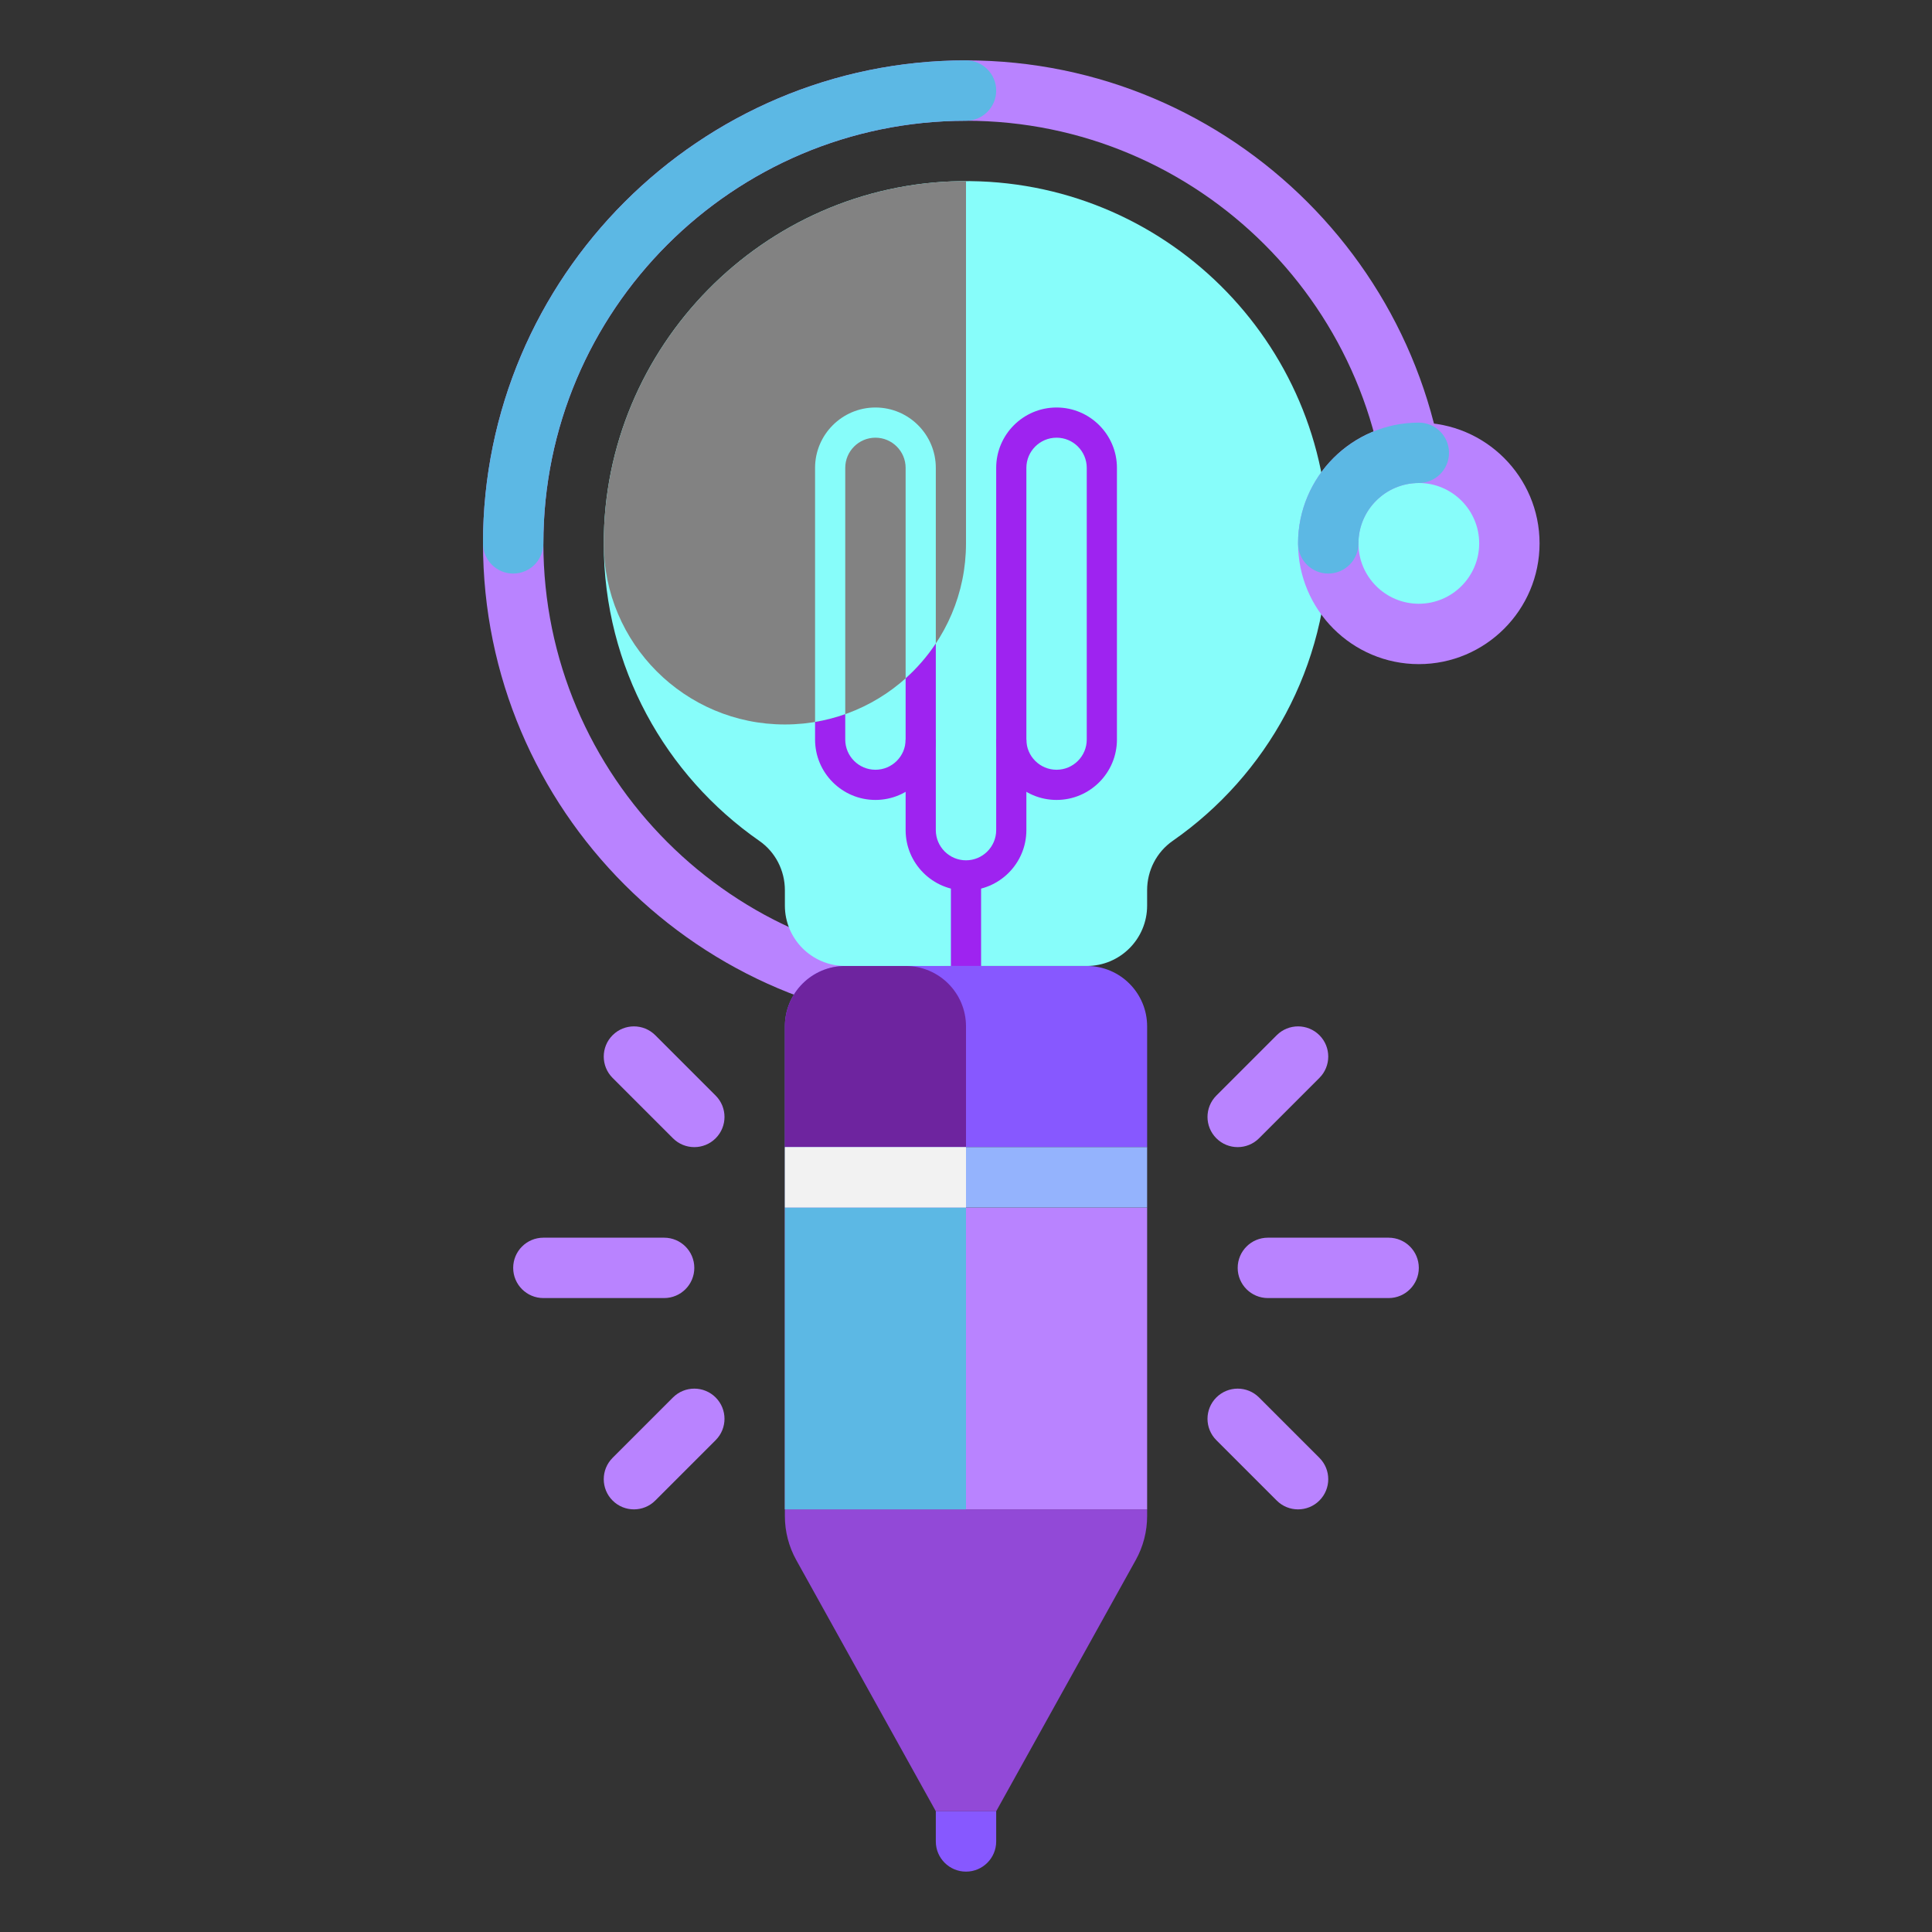
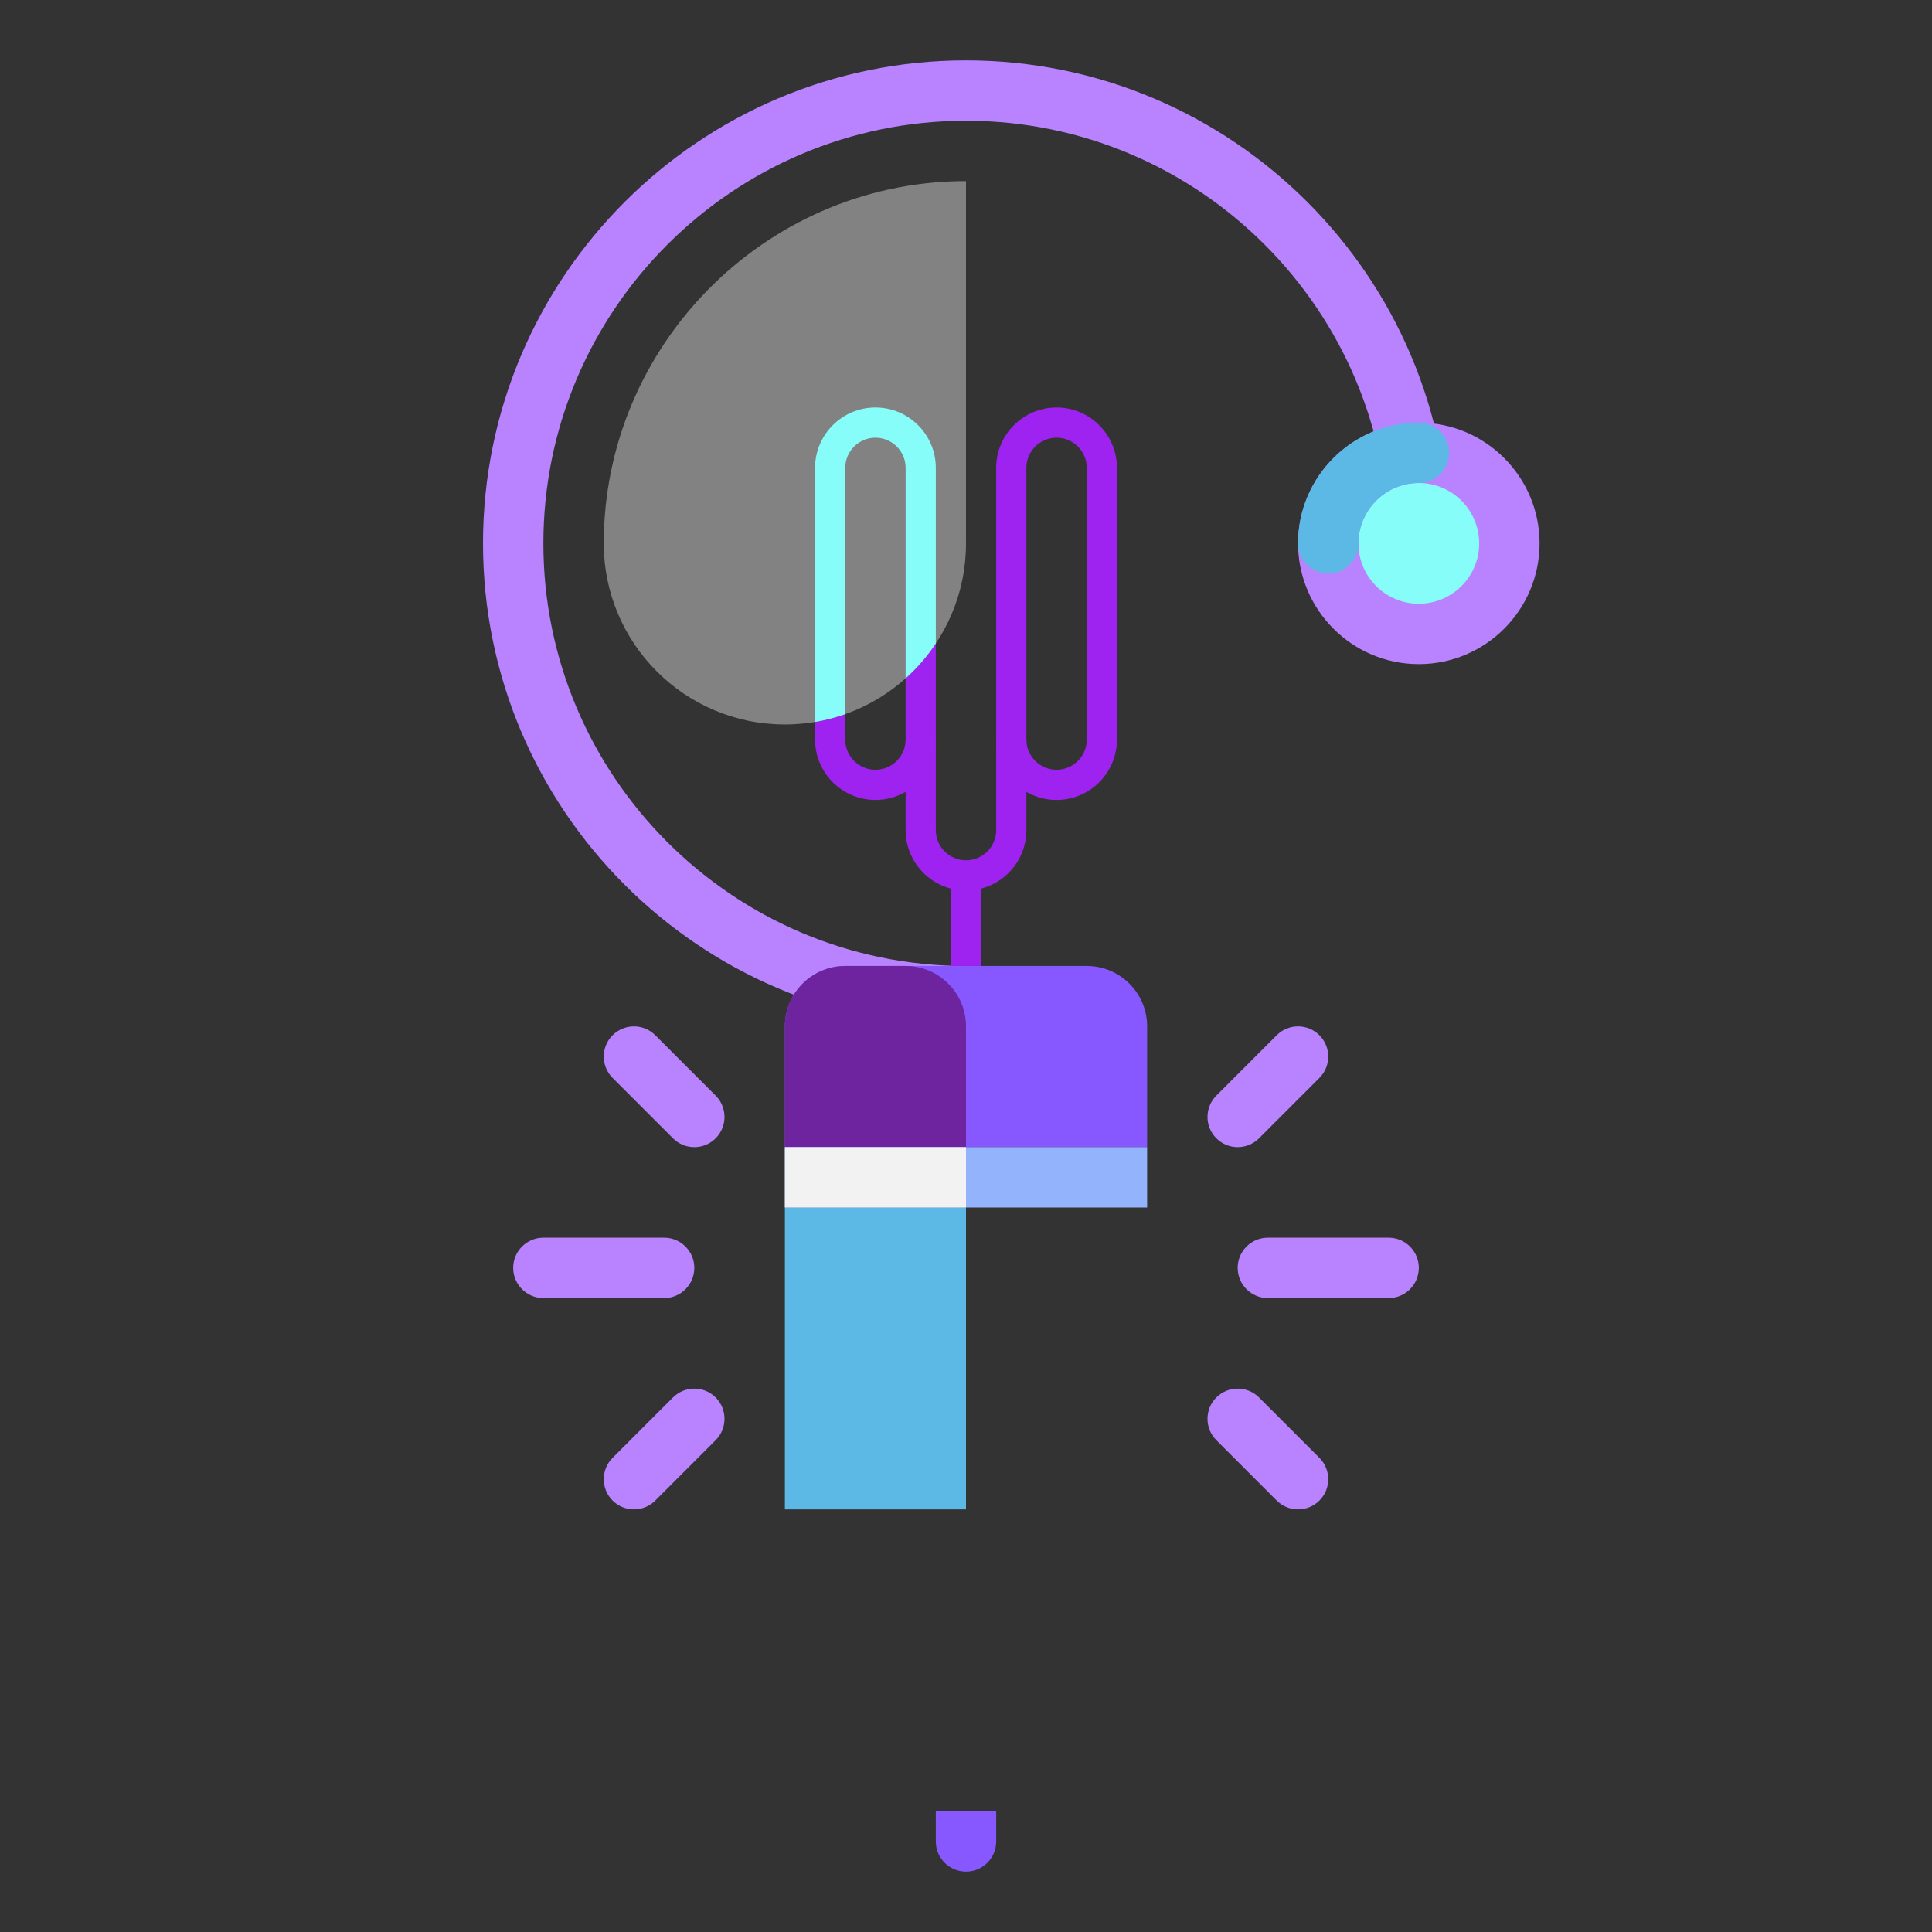
<svg xmlns="http://www.w3.org/2000/svg" enable-background="new 0 0 512 512" viewBox="0 0 512 512" id="Generation">
  <rect x="0" y="0" width="512" height="512" fill="#333333" stroke="none" />
  <path fill="#b983ff" d="M368 344h-32c-4.418 0-8-3.582-8-8s3.582-8 8-8h32c4.418 0 8 3.582 8 8S372.418 344 368 344zM328 304c-2.048 0-4.095-.781-5.657-2.343-3.124-3.125-3.124-8.189 0-11.314l16-16c3.125-3.123 8.189-3.123 11.314 0 3.124 3.125 3.124 8.189 0 11.314l-16 16C332.095 303.219 330.048 304 328 304zM344 400c-2.048 0-4.095-.781-5.657-2.343l-16-16c-3.124-3.125-3.124-8.189 0-11.314 3.125-3.123 8.189-3.123 11.314 0l16 16c3.124 3.125 3.124 8.189 0 11.314C348.095 399.219 346.048 400 344 400zM176 344h-32c-4.418 0-8-3.582-8-8s3.582-8 8-8h32c4.418 0 8 3.582 8 8S180.418 344 176 344zM184 304c-2.047 0-4.095-.781-5.657-2.343l-16-16c-3.125-3.125-3.125-8.189 0-11.314 3.124-3.123 8.189-3.123 11.313 0l16 16c3.125 3.125 3.125 8.189 0 11.314C188.095 303.219 186.047 304 184 304zM168 400c-2.047 0-4.095-.781-5.657-2.343-3.125-3.125-3.125-8.189 0-11.314l16-16c3.124-3.123 8.189-3.123 11.313 0 3.125 3.125 3.125 8.189 0 11.314l-16 16C172.095 399.219 170.047 400 168 400zM256 272c-70.58 0-128-57.421-128-128S185.42 16 256 16c70.579 0 128 57.421 128 128h-16c0-61.757-50.243-112-112-112S144 82.243 144 144s50.243 112 112 112V272z" class="color23aae6 svgShape" />
  <path fill="#8758ff" d="M304,304h-96v-32.008c0-8.837,7.163-16,16-16h64c8.837,0,16,7.163,16,16V304z" class="color463c4b svgShape" />
  <path fill="#6e249f" d="M256,304h-48v-32.008c0-8.837,7.163-16,16-16h16c8.837,0,16,7.163,16,16V304z" class="color555a6e svgShape" />
-   <path fill="#87fdfa" d="M352,143.992c0-53.475-43.723-96.738-97.369-95.99c-52.305,0.729-94.733,43.872-94.631,96.182     c0.064,32.591,16.368,61.367,41.25,78.673c4.259,2.962,6.75,7.862,6.75,13.05v4.086c0,8.837,7.163,16,16,16h64     c8.837,0,16-7.163,16-16v-4.087c0-5.198,2.508-10.096,6.775-13.066C335.691,205.498,352,176.651,352,143.992z" class="colorfaa019 svgShape" />
  <path fill="#9e23f0" d="M232 211.992c-8.822 0-16-7.178-16-16v-72c0-8.822 7.178-16 16-16s16 7.178 16 16v72C248 204.814 240.822 211.992 232 211.992zM232 115.992c-4.411 0-8 3.589-8 8v72c0 4.411 3.589 8 8 8s8-3.589 8-8v-72C240 119.581 236.411 115.992 232 115.992zM280 211.992c-8.822 0-16-7.178-16-16v-72c0-8.822 7.178-16 16-16s16 7.178 16 16v72C296 204.814 288.822 211.992 280 211.992zM280 115.992c-4.411 0-8 3.589-8 8v72c0 4.411 3.589 8 8 8s8-3.589 8-8v-72C288 119.581 284.411 115.992 280 115.992z" class="colorf06423 svgShape" />
  <path fill="#9e23f0" d="M256,235.992c-8.822,0-16-7.178-16-16v-24h8v24c0,4.411,3.589,8,8,8s8-3.589,8-8v-24h8v24      C272,228.814,264.822,235.992,256,235.992z" class="colorf06423 svgShape" />
  <rect width="8" height="24" x="252" y="231.992" fill="#9e23f0" class="colorf06423 svgShape" />
  <path fill="#828282" d="M254.631,48.002c-52.241,0.728-94.627,43.767-94.629,95.99H160c0,26.51,21.49,48,48,48s48-21.49,48-48V48     C255.544,48,255.089,47.995,254.631,48.002z" class="colorffd205 svgShape" />
  <path fill="#87fdfa" d="M248,123.992c0-8.822-7.178-16-16-16s-16,7.178-16,16v67.324c2.753-0.462,5.427-1.156,8-2.066v-65.258     c0-4.411,3.589-8,8-8s8,3.589,8,8v55.768c3.042-2.723,5.733-5.827,8-9.239V123.992z" class="colorfaa019 svgShape" />
-   <path fill="#9249d7" d="M208,400v1.781c0,4.079,1.039,8.09,3.02,11.655L248,480h16l36.98-66.564    c1.981-3.565,3.02-7.577,3.02-11.655V400H208z" class="colorf0915a svgShape" />
-   <rect width="96" height="80" x="208" y="320" fill="#b983ff" class="color23aae6 svgShape" />
  <rect width="48" height="80" x="208" y="320" fill="#5cb8e4" class="color5ad7ff svgShape" />
  <rect width="96" height="16" x="208" y="304" fill="#94b3fd" class="colora5c3dc svgShape" />
  <rect width="48" height="16" x="208" y="304" fill="#f2f2f2" class="colord7e6f0 svgShape" />
  <path fill="#8758ff" d="M256,496L256,496c-4.418,0-8-3.582-8-8v-8h16v8C264,492.418,260.418,496,256,496z" class="color463c4b svgShape" />
  <circle cx="376" cy="144" r="24" fill="#87fdfa" class="colorfaa019 svgShape" />
  <path fill="#b983ff" d="M376,176c-17.645,0-32-14.355-32-32s14.355-32,32-32s32,14.355,32,32S393.645,176,376,176z M376,128     c-8.822,0-16,7.178-16,16s7.178,16,16,16s16-7.178,16-16S384.822,128,376,128z" class="color23aae6 svgShape" />
  <path fill="#5cb8e4" d="M352,152c-4.418,0-8-3.582-8-8c0-17.645,14.355-32,32-32c4.418,0,8,3.582,8,8s-3.582,8-8,8     c-8.822,0-16,7.178-16,16C360,148.418,356.418,152,352,152z" class="color5ad7ff svgShape" />
  <g fill="#080808" class="color000000 svgShape">
-     <path fill="#5cb8e4" d="M136,152c-4.418,0-8-3.582-8-8c0-70.579,57.42-128,128-128c4.418,0,8,3.582,8,8s-3.582,8-8,8    c-61.757,0-112,50.243-112,112C144,148.418,140.418,152,136,152z" class="color5ad7ff svgShape" />
-   </g>
+     </g>
</svg>